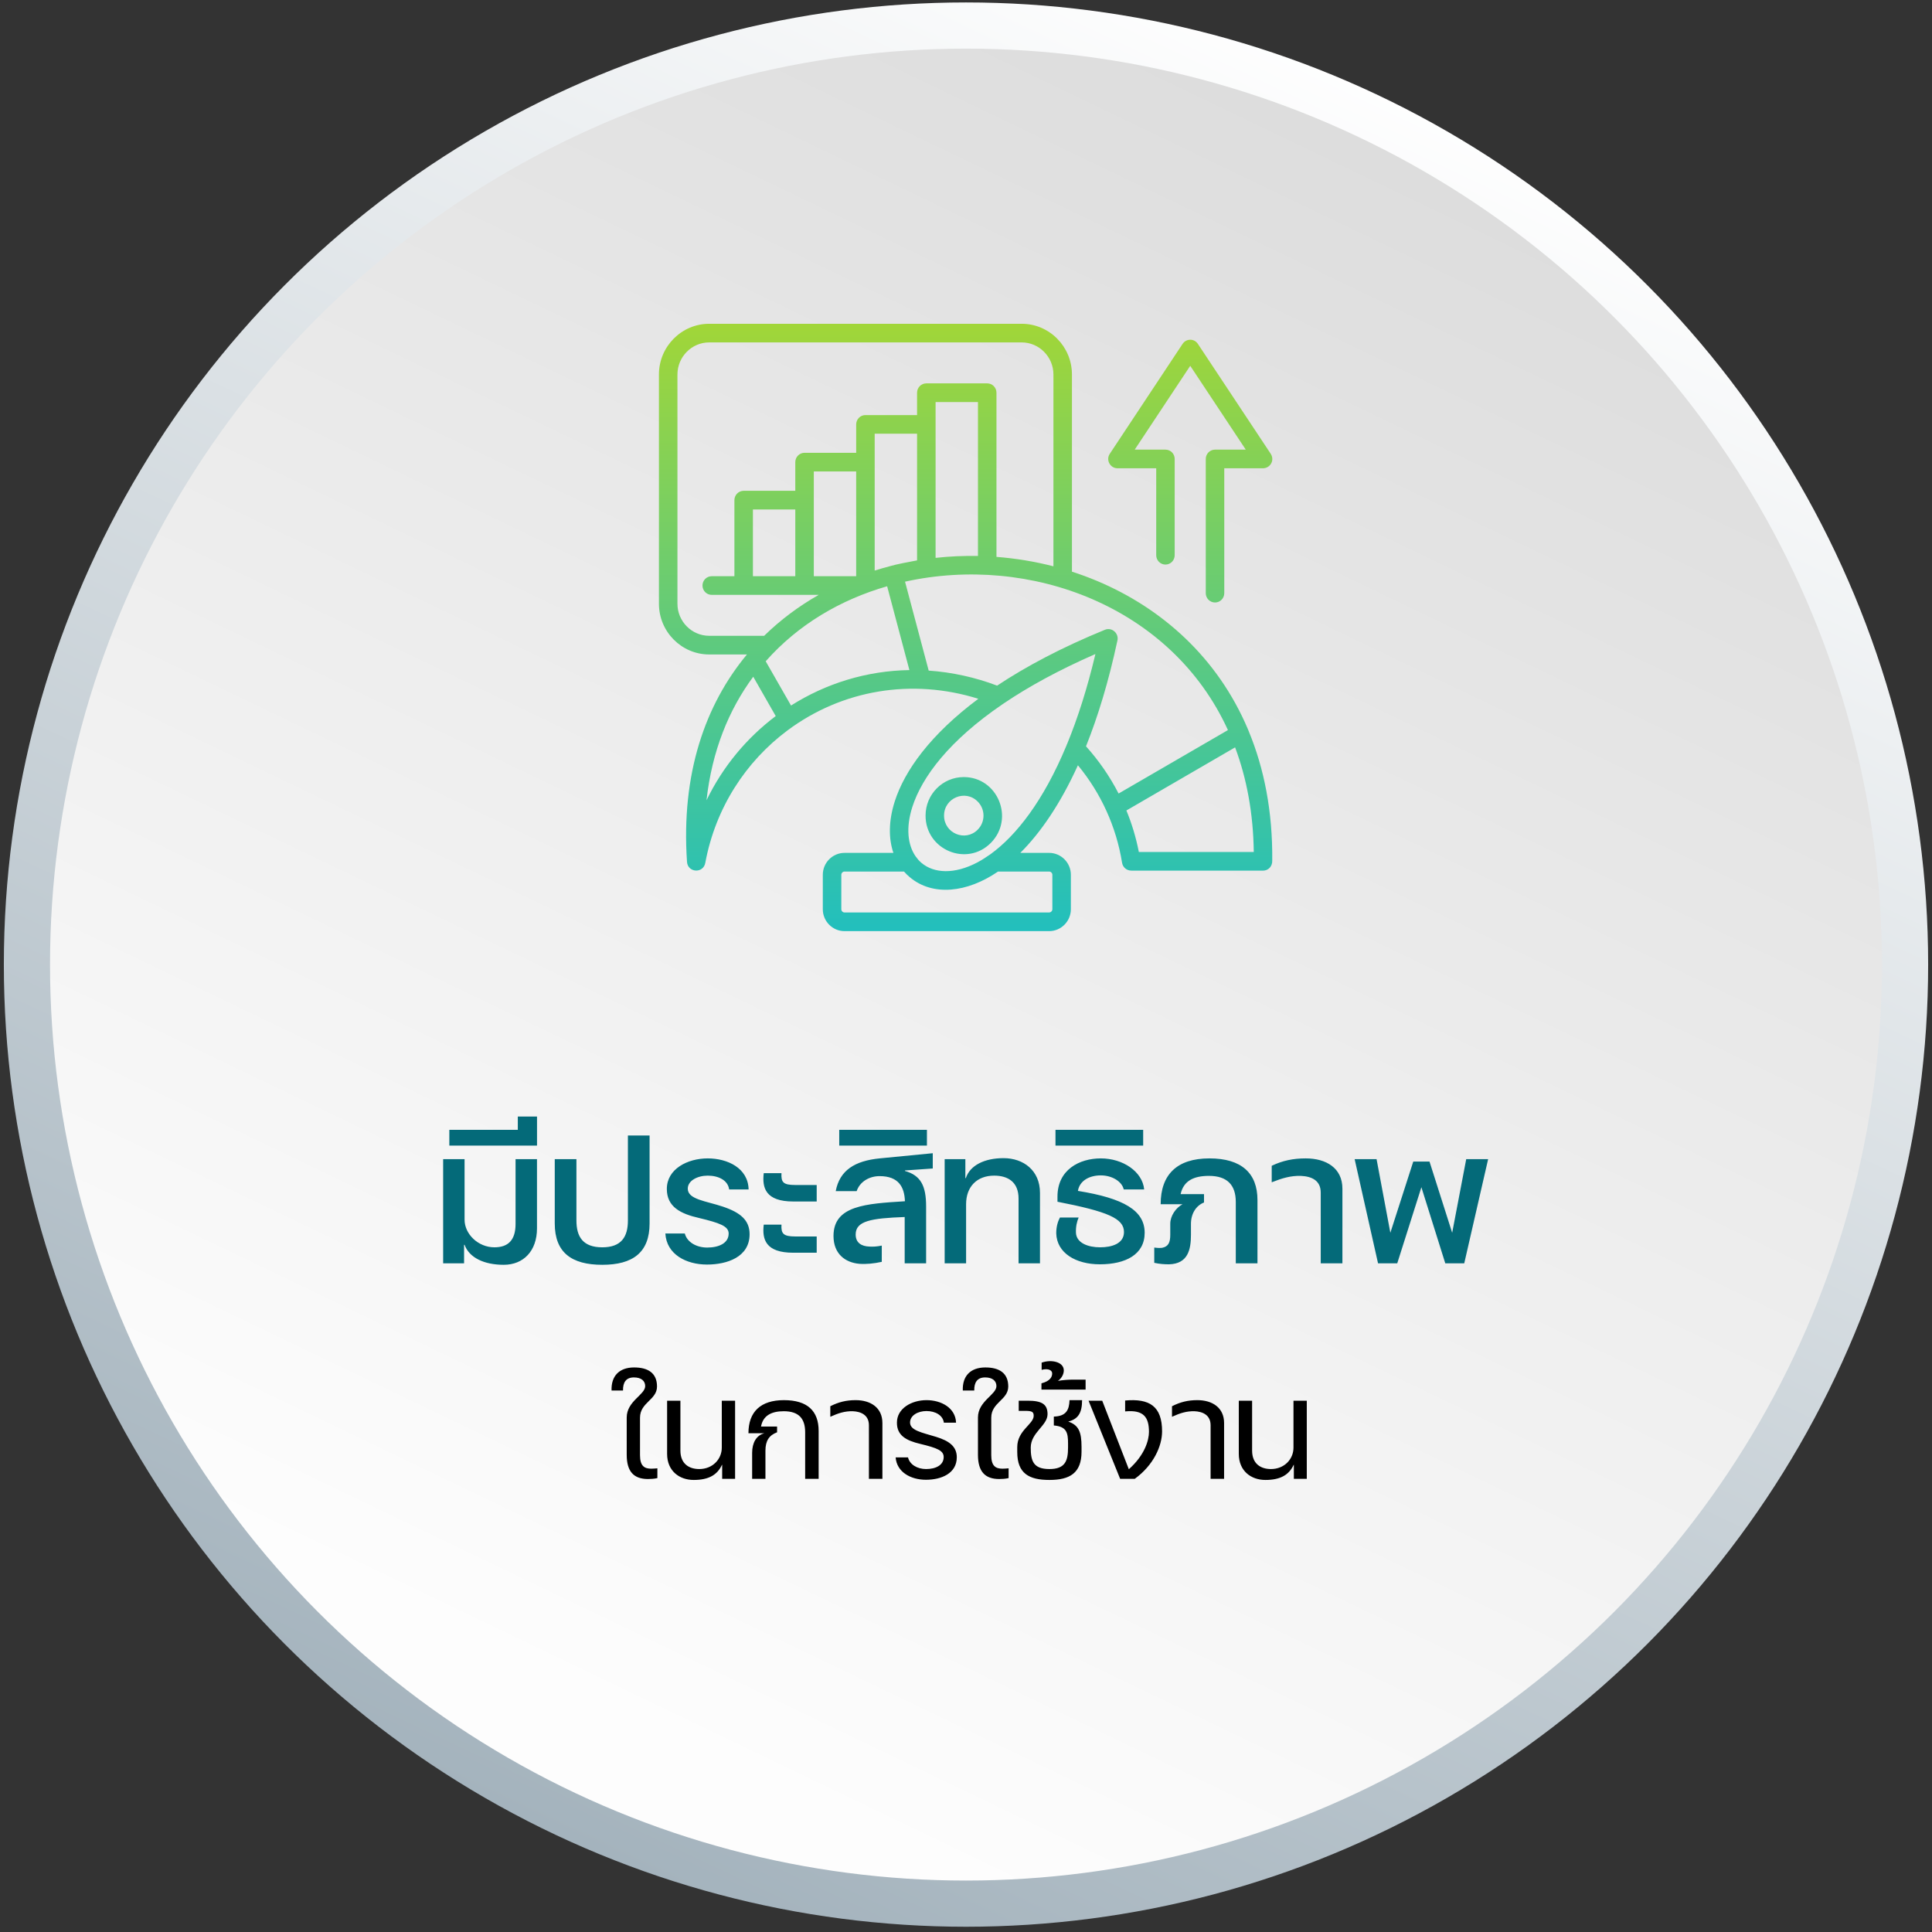
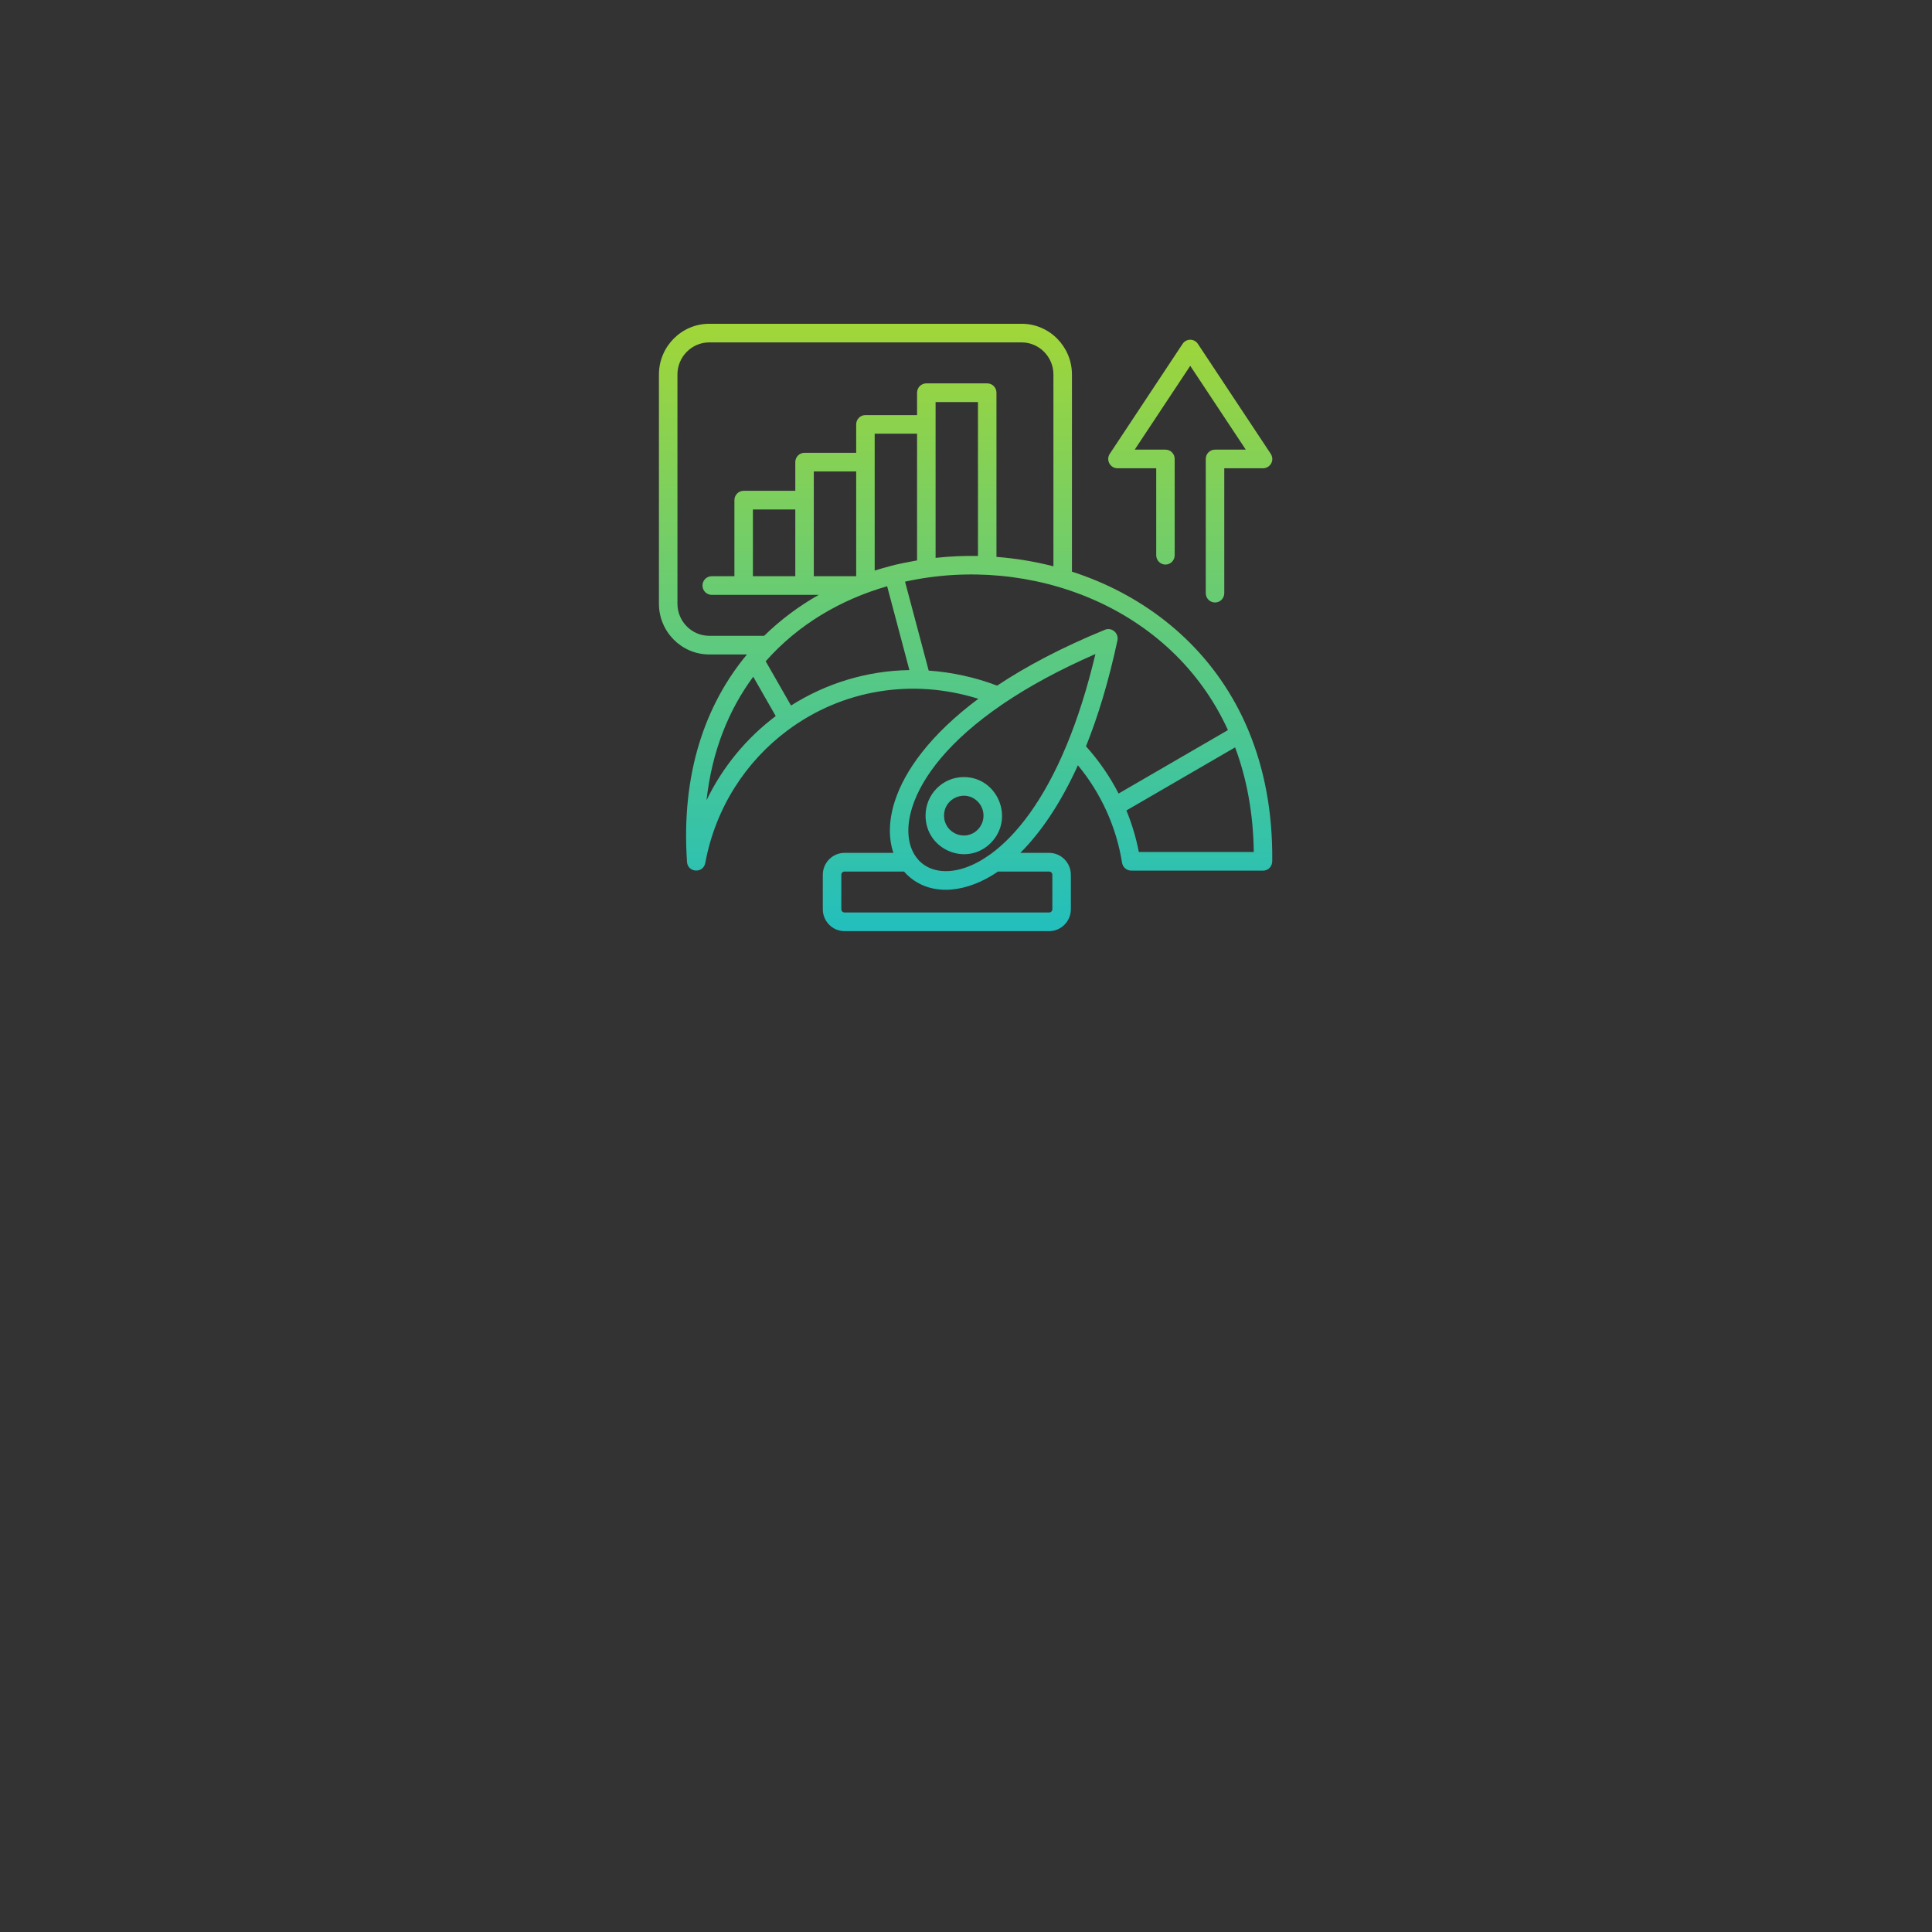
<svg xmlns="http://www.w3.org/2000/svg" width="251" height="251" viewBox="0 0 251 251" fill="none">
  <rect x="0" y="0" width="251" height="251" fill="#333333" stroke="none" />
-   <circle cx="125.5" cy="125.317" r="122" fill="url(#paint0_linear_629_5173)" stroke="url(#paint1_linear_629_5173)" stroke-width="6" />
  <path d="M159.054 77.062C159.054 77.734 158.518 78.274 157.852 78.274C157.189 78.274 156.65 77.734 156.65 77.062V59.623C156.65 58.955 157.191 58.416 157.852 58.416H161.848L154.633 47.526L147.419 58.416H151.415C152.078 58.416 152.612 58.956 152.612 59.623V72.134C152.612 72.803 152.076 73.347 151.415 73.347C150.749 73.347 150.213 72.801 150.213 72.134V60.836H145.174C144.24 60.836 143.64 59.77 144.181 58.955L153.625 44.696C154.108 43.949 155.154 43.96 155.626 44.677L165.032 58.871C165.69 59.779 165.013 60.836 164.093 60.836H159.054V77.062ZM125.211 100.955C129.621 100.955 131.847 106.355 128.726 109.508C125.601 112.655 120.246 110.412 120.246 105.962C120.244 103.198 122.47 100.955 125.211 100.955ZM127.021 104.137C125.415 102.512 122.648 103.665 122.648 105.962C122.648 108.259 125.413 109.414 127.021 107.788C128.024 106.783 128.024 105.143 127.021 104.137ZM145.165 83.244C144.027 88.556 142.639 93.098 141.09 96.957C142.754 98.809 144.181 100.87 145.325 103.094L159.53 94.851C152.184 78.751 133.801 71.985 117.58 75.569L120.653 87.122C123.691 87.333 126.714 88 129.542 89.076C133.296 86.582 137.92 84.122 143.548 81.818C144.473 81.442 145.404 82.312 145.165 83.244ZM140.039 99.422C137.731 104.509 135.141 108.226 132.556 110.803H136.3C137.853 110.803 139.124 112.08 139.124 113.651V118.123C139.124 119.689 137.853 120.971 136.3 120.971H109.72C108.162 120.971 106.896 119.694 106.896 118.123V113.651C106.896 112.08 108.162 110.803 109.72 110.803H116.067C115.434 108.947 115.43 106.655 116.248 104.102C117.519 100.135 120.854 95.447 127.103 90.785C118.477 88.085 109.397 89.608 102.295 94.904C96.901 98.93 92.968 104.935 91.639 112.054C91.405 113.532 89.346 113.39 89.254 111.976C88.47 100.522 91.624 91.535 97.042 85.026H92.135C88.543 85.026 85.607 82.066 85.607 78.437V48.648C85.607 45.025 88.543 42.065 92.135 42.065H132.736C136.329 42.065 139.264 45.025 139.264 48.648V74.268C140.365 74.621 141.451 75.025 142.517 75.47C150.958 79.016 158.197 85.442 162.132 94.752C162.176 94.835 162.209 94.918 162.235 95.007C164.235 99.838 165.345 105.43 165.286 111.794C165.316 112.555 164.78 113.111 164.089 113.111H146.958V113.105C146.38 113.105 145.868 112.683 145.775 112.083C145.03 107.41 143.019 103.021 140.039 99.422ZM129.661 113.228C125.678 115.963 121.19 116.499 118.176 113.946C117.914 113.724 117.67 113.485 117.446 113.228H109.72C109.491 113.228 109.301 113.421 109.301 113.651V118.123C109.301 118.354 109.491 118.546 109.72 118.546H136.3C136.523 118.546 136.719 118.354 136.719 118.123V113.651C136.719 113.421 136.525 113.228 136.3 113.228H129.661ZM127.007 112.026C127.766 111.619 128 111.422 128.687 110.971C132.022 108.555 135.551 104.072 138.545 96.876C138.569 96.792 138.603 96.718 138.643 96.64C140.001 93.335 141.248 89.467 142.313 84.969C137.586 87.035 133.662 89.187 130.454 91.352C130.391 91.406 130.318 91.456 130.239 91.499C123.341 96.193 119.782 100.922 118.527 104.84C117.67 107.526 117.927 109.759 118.941 111.238C119.219 111.602 119.336 111.779 119.715 112.103C121.326 113.466 123.983 113.632 127.007 112.026ZM160.461 97.096L146.338 105.295C147.044 107.008 147.59 108.812 147.954 110.686H162.886C162.822 105.624 161.956 101.092 160.461 97.096ZM115.707 73.532C116.208 73.361 118.549 72.903 119.143 72.804V56.346H113.637V74.126C114.321 73.911 115.011 73.714 115.707 73.532ZM118.147 87.055L115.255 76.165C109.213 77.902 103.688 81.139 99.477 85.911L102.768 91.66C107.286 88.797 112.578 87.143 118.147 87.055ZM100.781 93.03L97.859 87.919C94.675 92.22 92.499 97.567 91.788 103.969C93.903 99.595 97.013 95.862 100.781 93.03ZM99.278 82.601C101.411 80.514 103.796 78.742 106.366 77.284H92.467C91.8 77.284 91.265 76.738 91.265 76.071C91.265 75.399 91.8 74.859 92.467 74.859H95.412V64.975C95.412 64.308 95.953 63.763 96.614 63.763H103.322V60.037C103.322 59.368 103.863 58.825 104.525 58.825H111.233V55.137C111.233 54.468 111.774 53.925 112.435 53.925H119.143V51.02C119.143 50.348 119.684 49.807 120.345 49.807H128.256C128.919 49.807 129.458 50.348 129.458 51.02V72.349C131.95 72.541 134.433 72.948 136.858 73.572V48.648C136.858 46.36 134.998 44.484 132.735 44.484H92.135C89.867 44.484 88.012 46.36 88.012 48.648V78.437C88.012 80.725 89.867 82.601 92.135 82.601H99.278ZM121.549 72.477C123.375 72.276 125.214 72.197 127.055 72.231V52.234H121.549V72.477ZM97.817 74.859H103.322V66.188H97.817V74.859ZM105.727 74.859H111.233V61.248H105.727V74.859Z" fill="url(#paint2_linear_629_5173)" />
-   <path d="M60.292 164.127H57.572V150.591H60.356V158.463C60.356 160.319 62.116 162.047 64.228 162.047C65.988 162.047 66.98 161.151 66.98 159.007V150.591H69.764V159.583C69.764 162.527 68.004 164.319 65.444 164.319C62.884 164.319 60.964 163.391 60.356 161.727C60.324 161.727 60.292 161.727 60.292 161.727V164.127ZM67.272 145.055H69.768V148.831H58.376V146.783H67.272V145.055ZM81.576 147.519H84.392V158.943C84.392 162.719 82.216 164.319 78.248 164.319C74.248 164.319 72.072 162.719 72.072 158.943V150.591H74.888V158.559C74.888 160.703 75.752 162.047 78.248 162.047C80.712 162.047 81.576 160.703 81.576 158.559V147.519ZM93.929 156.767C96.201 157.535 97.385 158.527 97.385 160.351C97.385 163.327 94.441 164.287 91.849 164.287C89.161 164.287 86.601 162.975 86.441 160.255H88.969C89.257 161.375 90.473 162.079 91.881 162.079C93.353 162.079 94.665 161.535 94.665 160.255C94.665 159.295 93.481 158.879 90.825 158.239C88.425 157.695 86.633 156.799 86.633 154.463C86.633 151.871 89.321 150.495 91.945 150.495C94.505 150.495 97.193 151.743 97.257 154.527H94.729C94.569 153.343 93.353 152.735 91.945 152.735C90.633 152.735 89.353 153.375 89.353 154.431C89.353 155.839 91.753 156.031 93.929 156.767ZM103.319 160.639H106.103V162.751H103.063C99.447 162.751 98.999 160.991 99.223 159.103H101.527C101.463 160.255 101.751 160.639 103.319 160.639ZM103.319 153.951H106.103V156.095H103.063C99.447 156.095 98.999 154.303 99.223 152.415H101.527C101.463 153.599 101.751 153.951 103.319 153.951ZM114.27 150.495L121.182 149.823V151.807L117.566 152.063C117.566 152.095 117.566 152.127 117.566 152.127C119.614 152.703 120.318 154.047 120.318 156.735V164.127H117.534V158.111C113.15 158.271 111.166 158.623 111.166 160.383C111.166 161.471 111.934 161.919 112.958 161.951C113.406 161.983 113.95 161.951 114.558 161.823V163.935C113.534 164.159 112.542 164.255 111.646 164.191C109.79 164.031 108.286 162.879 108.286 160.575C108.286 156.607 112.51 156.383 117.566 156.063C117.502 154.239 116.766 152.799 114.27 152.799C112.958 152.799 111.71 153.503 111.294 154.751H108.574C109.086 152.031 111.07 150.815 114.27 150.495ZM120.424 146.783V148.831H109.032V146.783H120.424ZM130.376 150.463C132.968 150.463 135.112 152.063 135.112 154.975V164.127H132.328V155.711C132.328 153.567 130.952 152.735 129.16 152.735C126.92 152.735 125.512 154.175 125.512 156.447V164.127H122.728V150.591H125.416V153.055H125.48C126.024 151.391 127.912 150.463 130.376 150.463ZM140.04 154.719C146.024 155.679 148.712 157.279 148.712 160.159C148.712 162.975 146.248 164.255 142.888 164.255C139.752 164.255 137.288 162.783 137.224 160.223C137.224 159.327 137.448 158.655 137.704 158.175H140.136C139.912 158.687 139.752 159.359 139.784 160.159C139.848 161.503 141.384 162.047 142.92 162.047C144.456 162.047 146.024 161.567 146.024 160.063C146.024 158.303 143.944 157.407 137.384 156.127V155.455C137.384 151.967 140.232 150.495 143.016 150.495C145.864 150.495 148.424 152.191 148.648 154.527H145.992C145.768 153.503 144.488 152.703 143.016 152.703C141.544 152.703 140.264 153.375 140.04 154.719ZM148.518 146.783V148.831H137.126V146.783H148.518ZM157.126 150.495C161.286 150.495 163.366 152.415 163.366 155.903V164.127H160.55V156.159C160.55 153.951 159.43 152.767 157.062 152.767C155.078 152.767 153.766 153.407 153.382 155.135H156.422V156.223C155.366 156.639 154.726 157.695 154.726 159.007V160.415C154.726 162.335 154.342 164.191 151.878 164.255C151.302 164.255 150.694 164.223 149.958 164.063V162.079C150.438 162.143 150.726 162.143 150.982 162.111C151.782 161.951 152.038 161.439 152.038 160.415V158.975C152.038 157.983 152.742 156.927 153.638 156.447H150.79C150.79 152.607 152.902 150.495 157.126 150.495ZM174.402 164.127H171.586V154.943C171.586 153.375 170.434 152.831 168.994 152.767C167.682 152.735 166.594 153.055 165.218 153.599V151.455C166.626 150.783 168.002 150.495 169.634 150.495C172.29 150.495 174.402 151.743 174.402 154.431V164.127ZM190.487 150.591H193.335L190.231 164.127H187.767L184.663 154.239L181.527 164.127H179.031L175.991 150.591H178.839L180.631 160.159L183.607 150.911H185.719L188.663 160.159L190.487 150.591Z" fill="#046A79" />
-   <path d="M85.405 190.759V192.031C84.973 192.127 84.565 192.151 84.181 192.151C82.333 192.151 81.421 191.167 81.421 189.007V184.159C81.421 182.023 83.821 181.207 83.821 180.079C83.821 179.407 83.317 178.951 82.357 178.951C81.349 178.951 80.917 179.575 80.941 180.655H79.453C79.381 178.759 80.461 177.655 82.381 177.655C84.181 177.655 85.357 178.375 85.357 180.127C85.357 181.879 83.149 182.191 83.149 184.183V189.055C83.149 190.471 83.725 190.807 84.613 190.807C84.853 190.807 85.117 190.783 85.405 190.759ZM95.501 181.975V192.127H93.821V190.303H93.797C93.197 191.599 92.093 192.271 90.125 192.271C88.253 192.271 86.669 191.095 86.669 188.887V181.975H88.397V188.455C88.397 190.159 89.501 190.855 90.845 190.855C92.573 190.855 93.773 189.583 93.773 188.071V181.975H95.501ZM101.844 181.903C104.892 181.903 106.356 183.295 106.356 185.911V192.127H104.604V186.079C104.604 184.255 103.74 183.343 101.82 183.343C100.236 183.343 99.132 183.895 98.868 185.335H100.956V186.079C99.924 186.463 99.444 187.183 99.444 188.455V192.127H97.716V188.743C97.716 187.471 98.244 186.463 99.324 186.199H97.236C97.236 183.391 98.844 181.903 101.844 181.903ZM114.639 192.127H112.887V185.167C112.887 183.847 111.879 183.391 110.799 183.343C109.767 183.319 108.927 183.583 107.871 184.063V182.695C108.951 182.143 109.959 181.903 111.159 181.903C113.127 181.903 114.639 182.887 114.639 184.879V192.127ZM121.64 186.679C123.248 187.183 124.304 187.879 124.304 189.319C124.304 191.431 122.288 192.247 120.296 192.247C118.304 192.247 116.504 191.239 116.36 189.343H117.968C118.184 190.255 119.144 190.855 120.32 190.855C121.568 190.855 122.6 190.351 122.6 189.295C122.6 188.455 121.76 188.119 119.576 187.591C117.728 187.159 116.504 186.487 116.528 184.807C116.528 182.983 118.424 181.903 120.368 181.903C122.264 181.903 124.136 182.887 124.208 184.831H122.624C122.504 183.871 121.52 183.319 120.368 183.319C119.24 183.319 118.232 183.895 118.232 184.807C118.232 185.839 119.744 186.103 121.64 186.679ZM131.037 190.759V192.031C130.605 192.127 130.197 192.151 129.813 192.151C127.965 192.151 127.053 191.167 127.053 189.007V184.159C127.053 182.023 129.453 181.207 129.453 180.079C129.453 179.407 128.949 178.951 127.989 178.951C126.981 178.951 126.549 179.575 126.573 180.655H125.085C125.013 178.759 126.093 177.655 128.013 177.655C129.813 177.655 130.989 178.375 130.989 180.127C130.989 181.879 128.781 182.191 128.781 184.183V189.055C128.781 190.471 129.357 190.807 130.245 190.807C130.485 190.807 130.749 190.783 131.037 190.759ZM138.758 187.543C138.758 186.151 138.59 185.335 136.91 185.191V184.039C138.542 183.991 138.902 183.151 138.95 181.903H140.582C140.582 183.607 140.03 184.375 138.782 184.687C140.126 185.143 140.51 186.007 140.51 187.975V188.599C140.51 191.383 138.974 192.271 136.334 192.271C133.694 192.271 132.158 191.431 132.158 188.647V187.999C132.158 185.839 134.294 185.023 134.294 183.943C134.294 183.463 134.126 183.295 133.214 183.295H132.35V181.975H133.502C135.326 181.975 136.094 182.407 136.094 183.727C136.094 185.215 133.91 186.103 133.91 188.071C133.91 189.799 134.246 190.855 136.334 190.855C138.422 190.855 138.758 189.751 138.758 188.023V187.543ZM139.358 179.239H141.038V180.535H135.302V179.719C136.502 179.407 136.694 178.831 136.694 178.423C136.694 178.063 136.262 177.727 135.326 177.967V177.031C136.598 176.575 138.206 176.935 138.206 178.039C138.206 178.519 137.942 179.047 137.438 179.407C137.99 179.287 138.902 179.239 139.358 179.239ZM146.174 181.951C149.342 181.663 150.974 182.695 150.974 185.959C150.974 187.855 149.87 190.351 147.422 192.127H145.526L141.422 181.975H143.198L146.654 190.879C148.742 189.031 149.27 187.087 149.27 186.031C149.27 184.159 148.622 183.127 146.174 183.367V181.951ZM159.03 192.127H157.278V185.167C157.278 183.847 156.27 183.391 155.19 183.343C154.158 183.319 153.318 183.583 152.262 184.063V182.695C153.342 182.143 154.35 181.903 155.55 181.903C157.518 181.903 159.03 182.887 159.03 184.879V192.127ZM169.774 181.975V192.127H168.094V190.303H168.07C167.47 191.599 166.366 192.271 164.398 192.271C162.526 192.271 160.942 191.095 160.942 188.887V181.975H162.67V188.455C162.67 190.159 163.774 190.855 165.118 190.855C166.846 190.855 168.046 189.583 168.046 188.071V181.975H169.774Z" fill="black" />
  <defs>
    <linearGradient id="paint0_linear_629_5173" x1="71.508" y1="218.904" x2="172.293" y2="9.152" gradientUnits="userSpaceOnUse">
      <stop stop-color="#FDFDFD" />
      <stop offset="0.5" stop-color="#EDEDED" />
      <stop offset="1" stop-color="#DCDCDC" />
    </linearGradient>
    <linearGradient id="paint1_linear_629_5173" x1="178.51" y1="8.171" x2="70.526" y2="237.556" gradientUnits="userSpaceOnUse">
      <stop stop-color="white" />
      <stop offset="1" stop-color="#A4B3BD" />
    </linearGradient>
    <linearGradient id="paint2_linear_629_5173" x1="125.451" y1="42.065" x2="125.451" y2="120.971" gradientUnits="userSpaceOnUse">
      <stop stop-color="#A1D638" />
      <stop offset="1" stop-color="#22BFBD" />
    </linearGradient>
  </defs>
</svg>